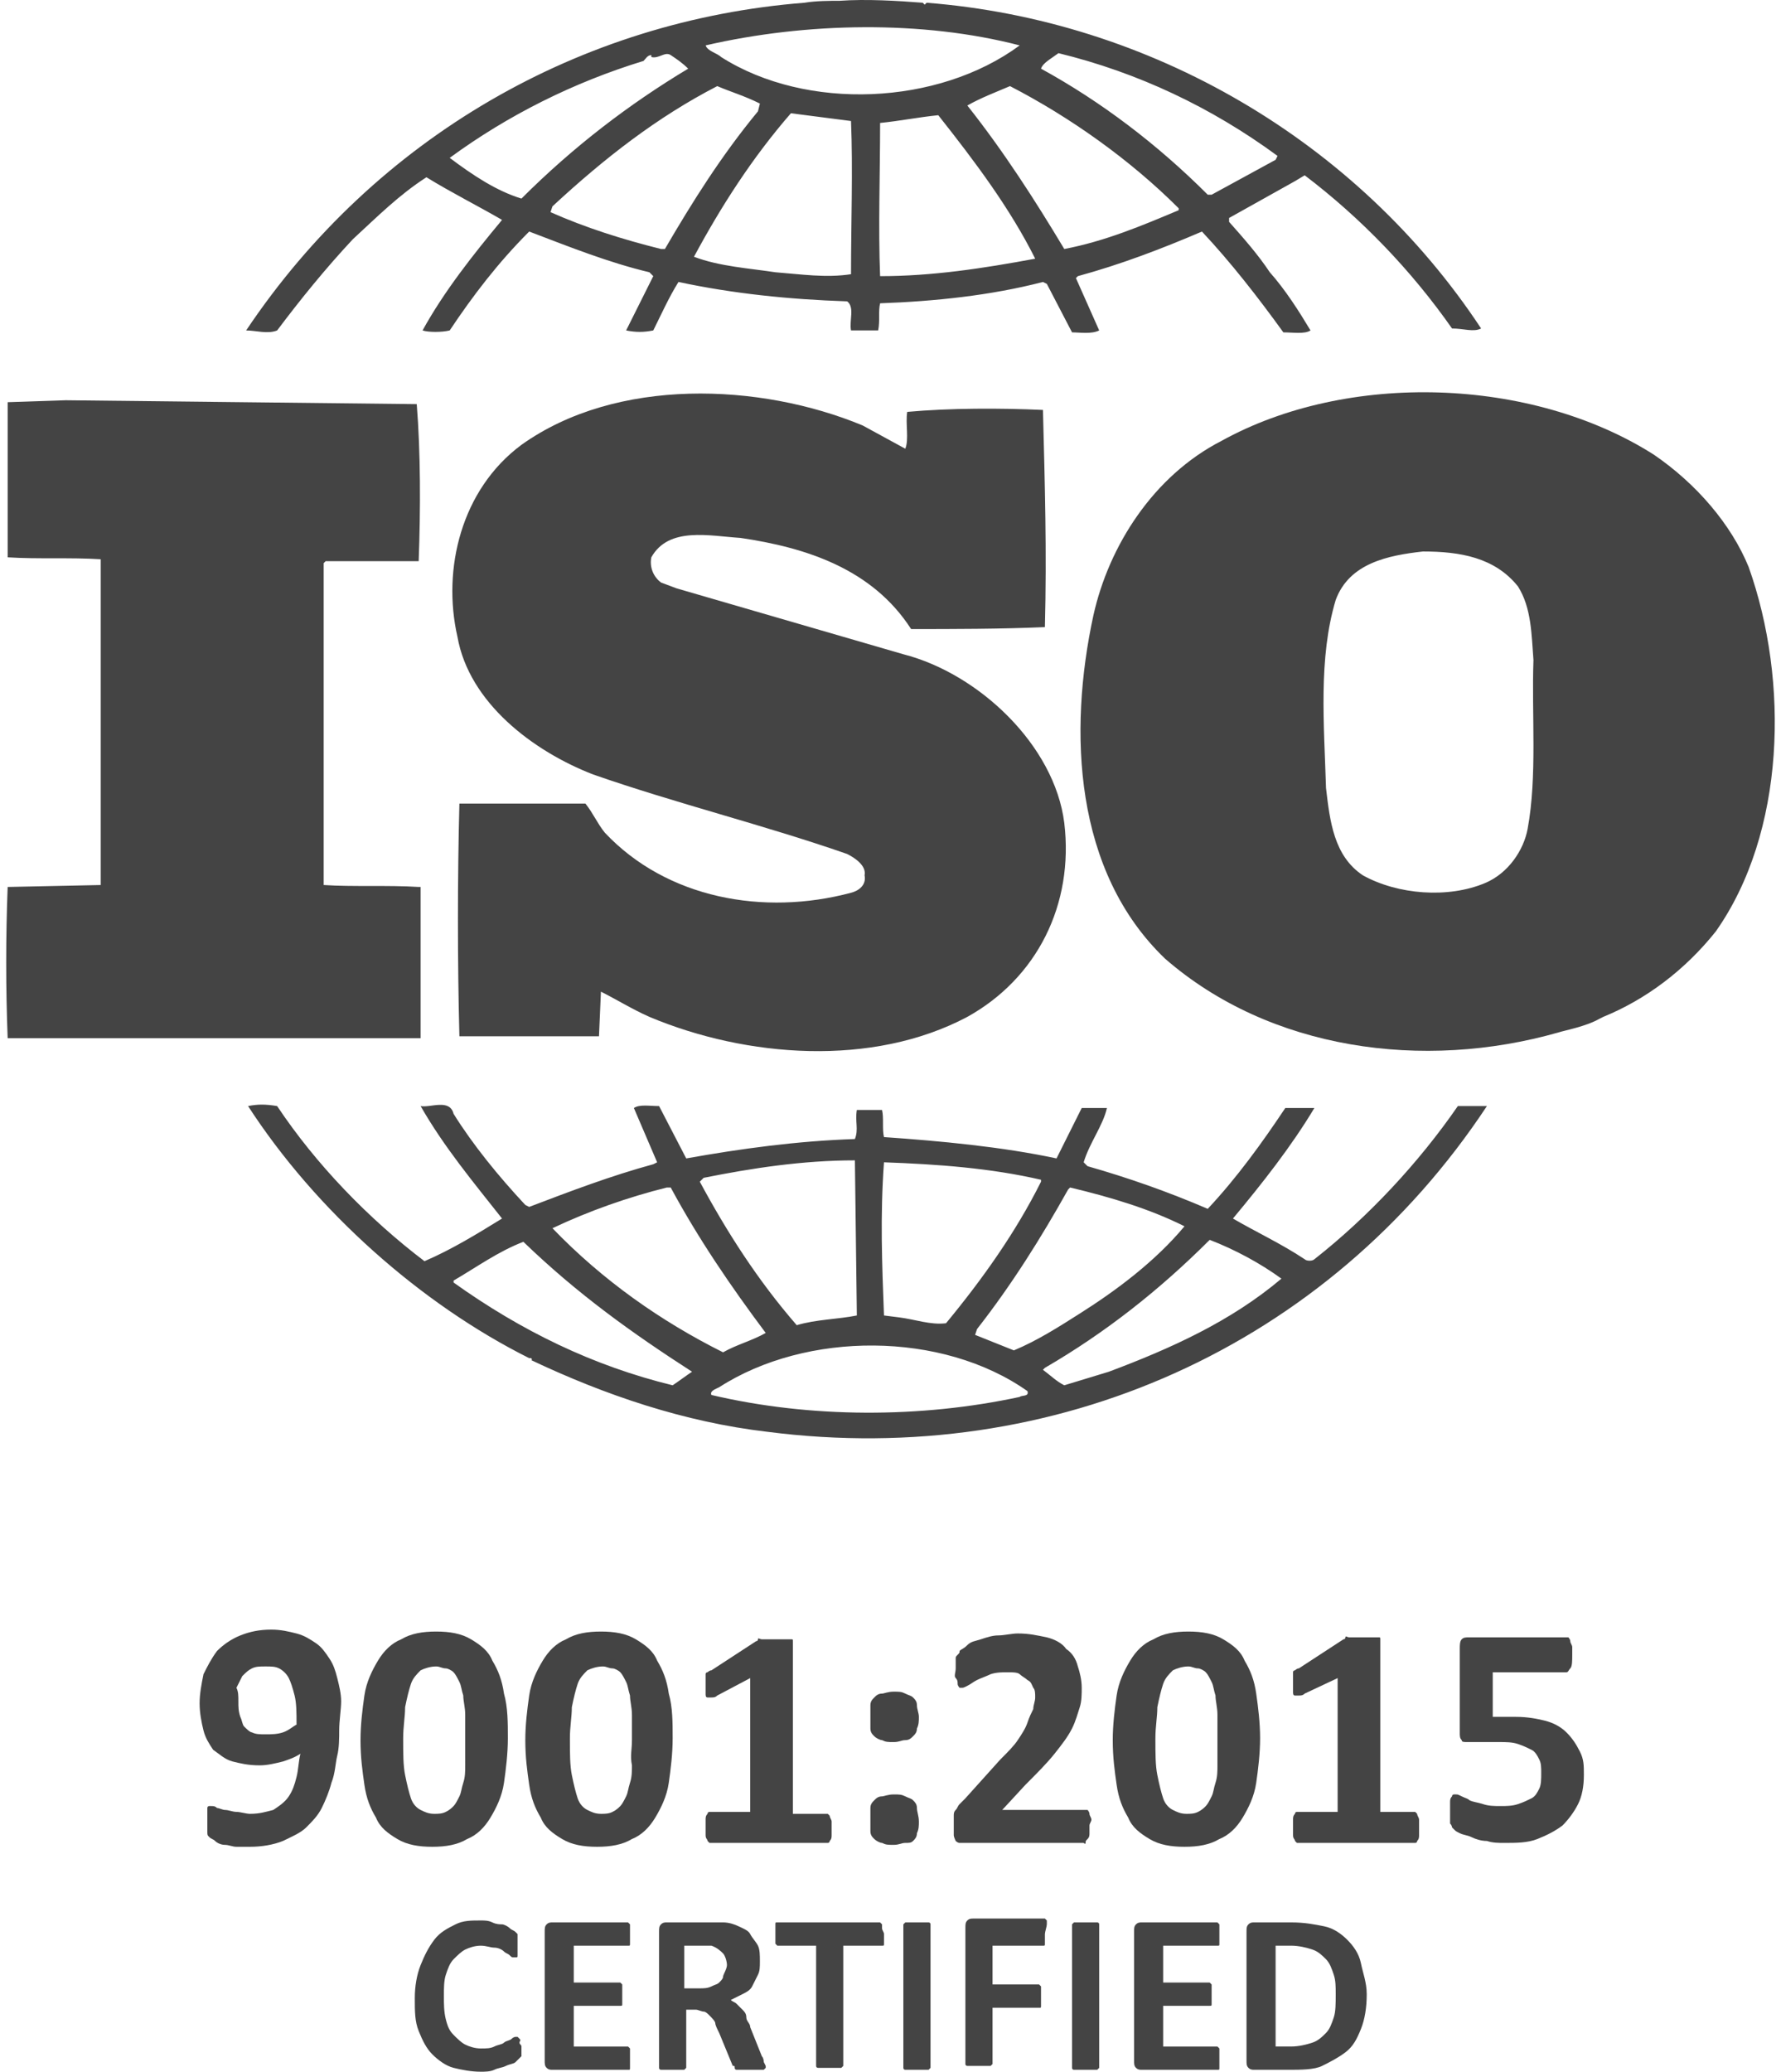
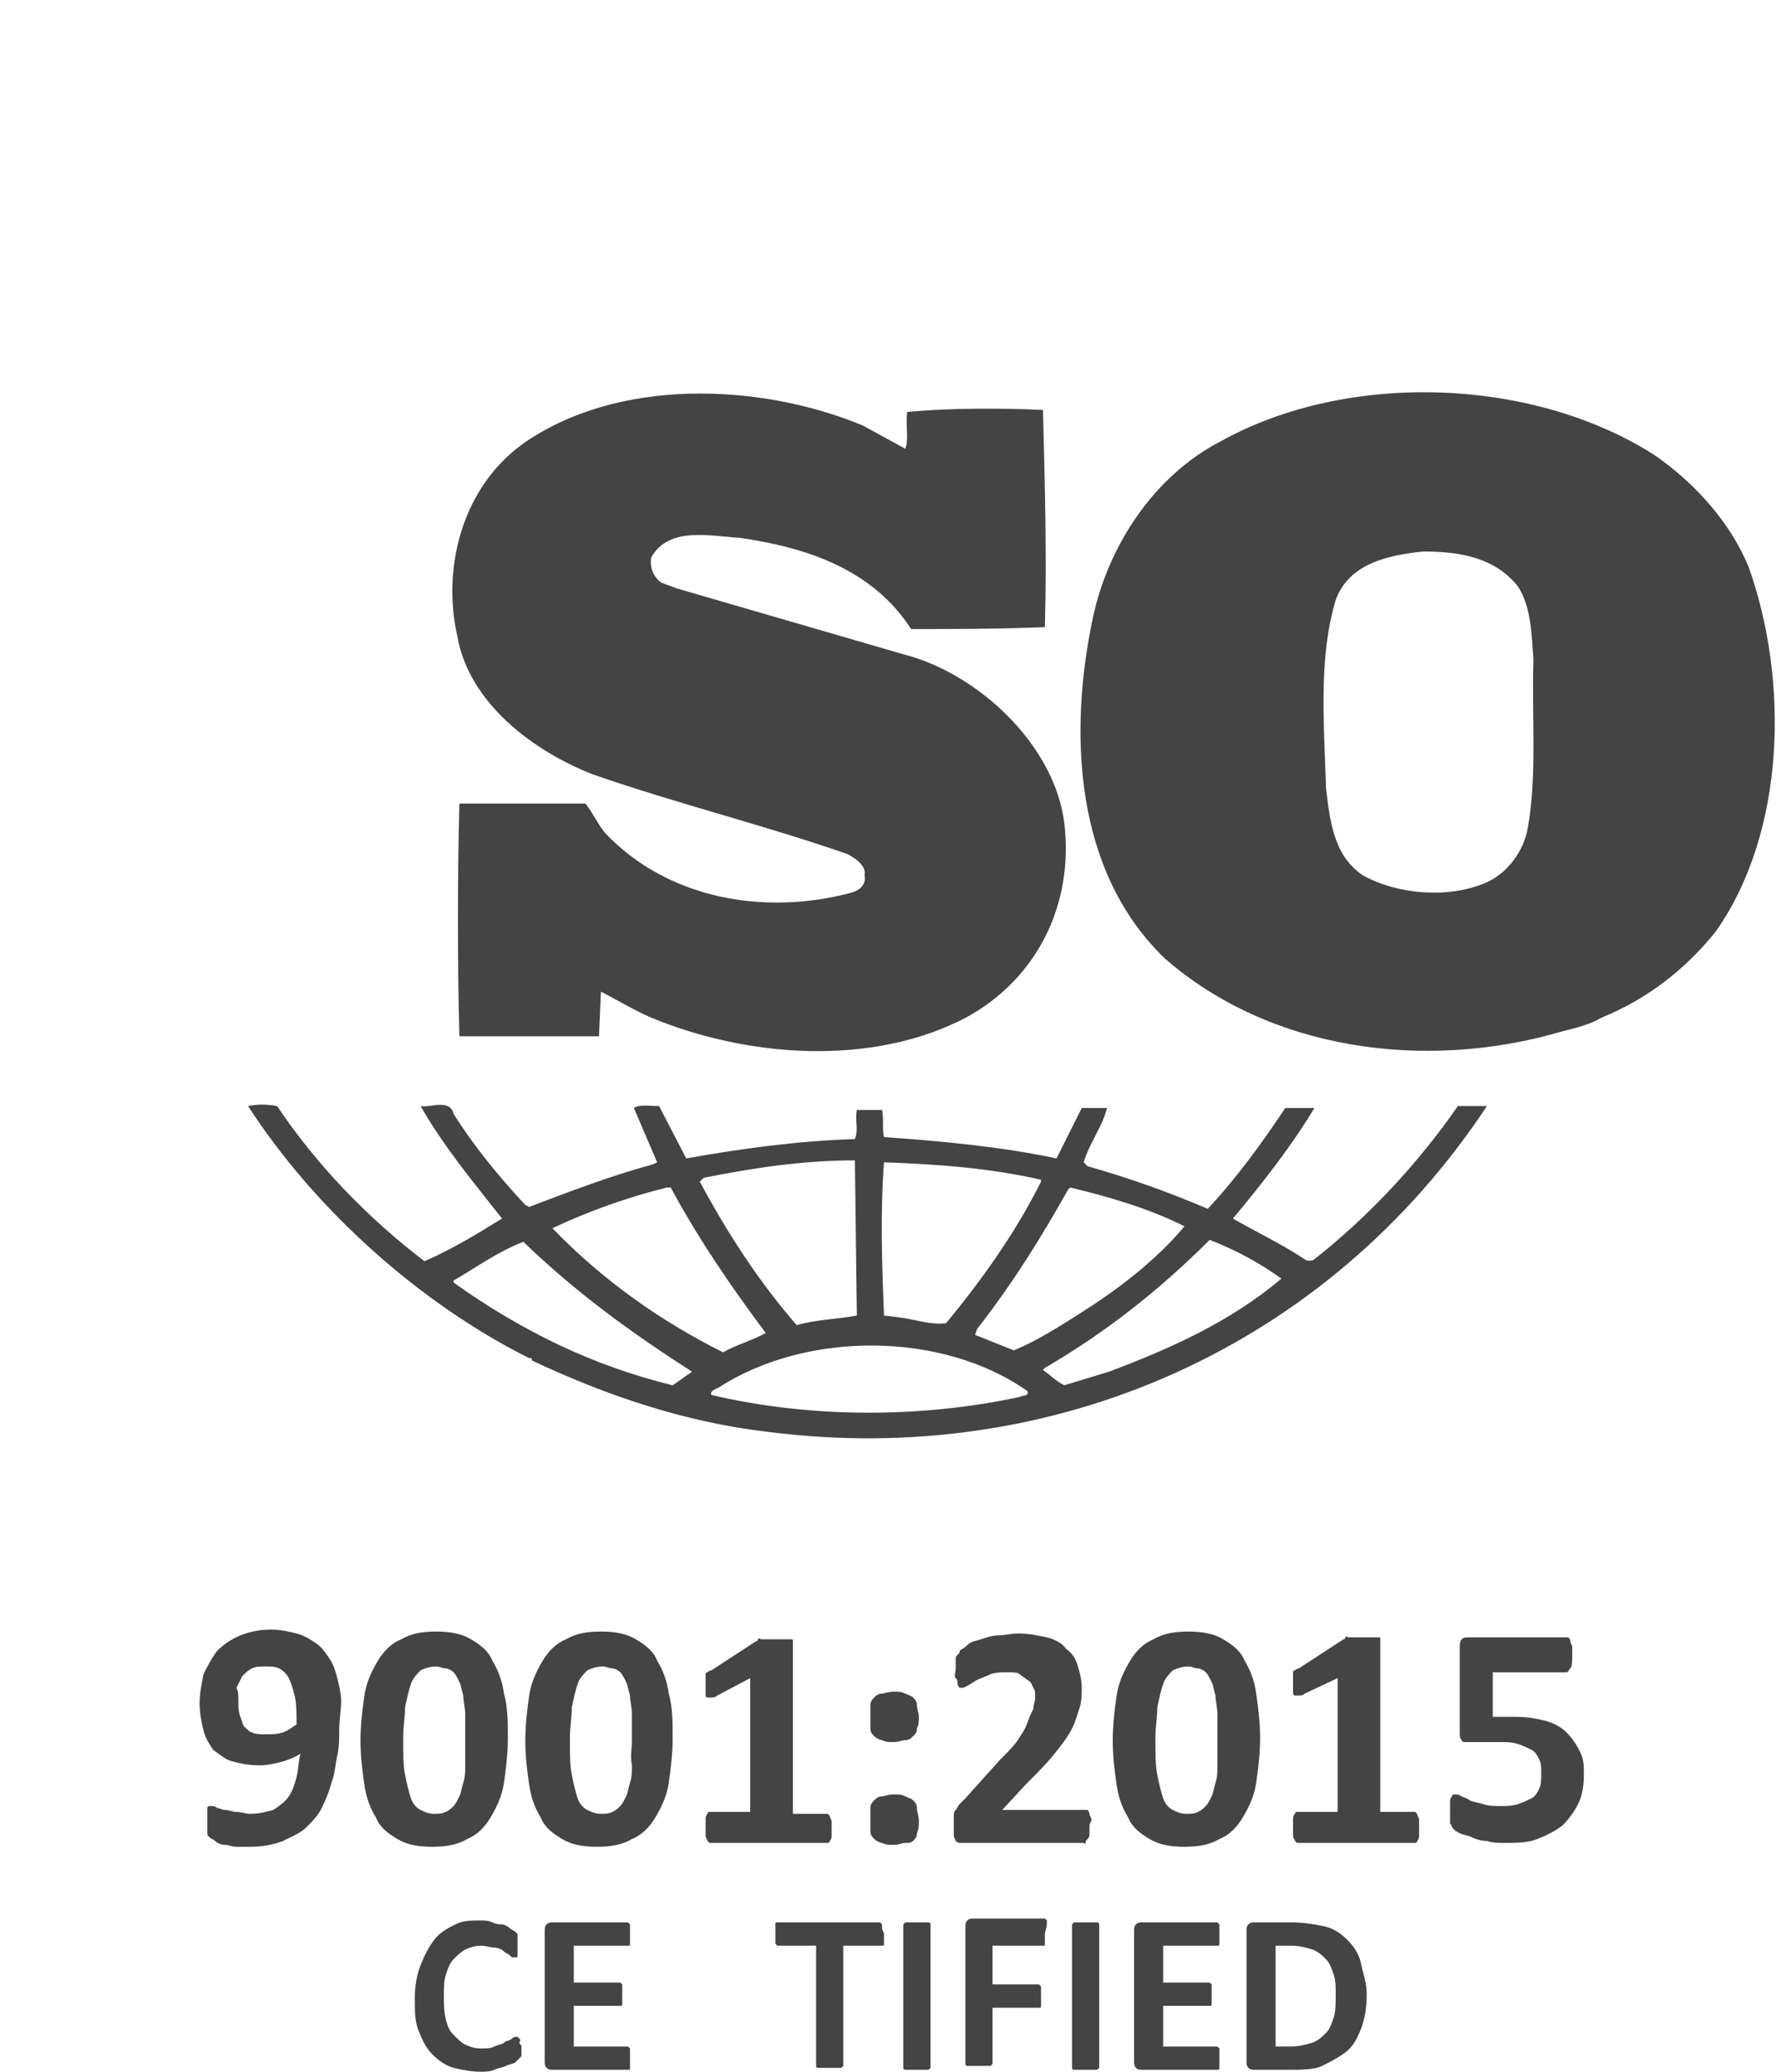
<svg xmlns="http://www.w3.org/2000/svg" version="1.1" id="Layer_1" x="0px" y="0px" width="92" height="107" viewBox="143.68 -0.232 512.486 600.232" enable-background="new 143.68 -0.232 512.486 600.232" xml:space="preserve">
  <g>
    <g>
      <g>
        <path fill="#444444" d="M648.596,164.045c-5.057-12.359-15.169-24.157-27.528-32.584c-35.394-22.472-88.764-24.157-125.281-3.932     c-19.662,10.112-32.584,30.337-37.078,50.562c-7.304,33.708-5.618,74.157,20.786,99.438     c30.337,26.404,74.72,32.584,114.045,21.348c1.686-0.562,7.865-1.685,11.798-3.932l1.124-0.562     c12.359-5.056,23.595-13.483,32.584-24.719C659.27,241.011,660.394,197.191,648.596,164.045z M584.551,239.888     c-1.124,6.18-5.618,12.921-12.359,15.73c-10.675,4.494-25.281,3.371-35.394-2.248c-8.427-5.618-9.551-15.73-10.674-25.281     c-0.563-18.539-2.248-37.641,2.809-54.494c3.933-10.674,15.168-12.921,25.281-14.045c10.674,0,20.786,1.685,27.527,10.112     c3.933,6.18,3.933,14.045,4.495,21.348C585.674,206.742,587.359,224.719,584.551,239.888z" />
-         <path fill="#444444" d="M263.202,256.742c-8.989-0.562-19.101,0-27.528-0.562v-93.258l0.562-0.562h26.966     c0.562-15.168,0.562-31.46-0.562-45.505l-101.686-1.124l-16.854,0.562c0,14.045,0,30.337,0,44.944     c8.989,0.562,17.978,0,26.966,0.562v90.449v3.933l-26.966,0.562c-0.562,14.606-0.562,29.213,0,43.82h119.663v-43.82H263.202z" />
        <path fill="#444444" d="M564.326,320.225c-11.236,16.292-25.843,32.022-41.573,44.382c-0.562,0.563-2.247,0.563-2.81,0     c-6.741-4.494-14.045-7.865-20.786-11.798c8.427-10.112,16.854-20.786,23.596-32.022h-8.427     c-6.742,10.112-14.045,20.226-22.473,29.214c-11.797-5.057-23.033-8.988-34.831-12.359l-1.124-1.124     c1.686-5.618,5.618-10.674,6.742-15.73h-7.304l-7.303,14.607c-15.73-3.371-33.708-5.057-50-6.18     c-0.562-2.248,0-5.618-0.562-7.865h-7.303c-0.562,3.37,0.562,5.617-0.562,8.427c-16.854,0.562-33.146,2.809-48.876,5.618     l-7.865-15.169c-2.809,0-5.618-0.562-7.303,0.562l6.741,15.73l-1.124,0.562c-12.359,3.371-24.157,7.865-35.955,12.36     l-1.124-0.563c-7.865-8.427-15.168-17.415-20.787-26.404c-1.124-4.494-6.741-1.686-9.55-2.247     c6.742,11.798,15.168,21.91,23.595,32.584c-7.303,4.495-14.606,8.989-22.472,12.36c-16.292-12.36-31.461-28.091-42.697-44.944     c-3.371-0.562-5.618-0.562-8.427,0c19.663,30.337,50,57.304,81.46,73.034c0,0,0,0,0.562,0c0,0,0.562,0.562,0,0.562     c21.348,10.112,44.382,17.978,68.539,20.786c83.146,10.675,162.36-24.719,208.427-94.382     C570.506,320.225,566.573,320.225,564.326,320.225z M451.404,344.382l0.562-0.562c11.798,2.809,23.034,6.18,33.146,11.236     c-8.427,10.112-19.663,18.539-30.337,25.28c-6.18,3.933-12.359,7.865-19.102,10.674l-11.235-4.494l0.562-1.686     C435.112,371.91,443.539,358.427,451.404,344.382z M398.034,336.517c15.73,0.562,30.899,1.686,45.505,5.057v0.562     c-7.303,14.606-16.854,28.09-27.527,41.012c-4.495,0.562-8.989-1.124-13.483-1.686l-4.495-0.563     C397.472,365.73,396.91,352.247,398.034,336.517z M345.787,341.012c14.045-2.81,28.651-5.057,43.82-5.057l0.562,44.943     c-5.618,1.124-11.798,1.124-17.416,2.81c-11.236-12.922-20.225-26.967-28.09-41.573L345.787,341.012z M301.966,355.618     c10.674-5.057,21.91-8.989,33.146-11.798h1.124c7.865,14.606,17.416,28.651,27.528,42.135c-3.933,2.247-8.427,3.371-12.36,5.618     C333.427,382.584,316.573,370.786,301.966,355.618L301.966,355.618z M336.798,401.124c-23.034-5.618-43.82-15.73-63.483-29.775     v-0.563c6.742-3.933,12.921-8.427,20.225-11.235c15.73,15.168,31.46,26.404,48.876,37.641     C340.73,398.314,338.483,400,336.798,401.124z M437.359,404.494c-28.651,6.18-60.674,6.18-89.326-0.562     c-0.562-1.124,1.124-1.686,2.247-2.247c25.281-16.292,64.607-16.292,89.326,1.123     C440.169,404.494,437.921,403.933,437.359,404.494z M463.202,397.191l-12.921,3.932c-2.247-1.123-3.933-2.809-6.18-4.494     l0.562-0.562c17.416-10.112,33.146-22.472,47.753-37.079c7.303,2.81,14.606,6.742,20.786,11.236     C498.596,382.584,481.18,390.449,463.202,397.191z" />
-         <path fill="#444444" d="M222.191,95.506c6.742-8.989,14.045-17.978,21.91-26.405c7.303-6.742,13.483-12.921,21.348-17.978     c7.304,4.495,15.169,8.427,21.91,12.36c-8.427,10.112-16.854,20.786-23.034,32.022c1.686,0.562,5.618,0.562,7.865,0     c6.742-10.113,14.045-19.663,23.034-28.652c11.798,4.494,23.034,8.989,34.832,11.798l1.124,1.124l-7.865,15.73     c2.809,0.562,5.056,0.562,7.865,0c2.247-4.495,4.495-9.551,7.304-14.045c15.73,3.371,32.022,5.056,48.876,5.618     c2.248,1.686,0.562,5.618,1.124,8.427h7.865c0.562-2.809,0-5.618,0.562-7.865c15.73-0.562,32.022-2.248,47.191-6.18l1.123,0.562     l7.304,14.045c2.247,0,5.618,0.562,7.865-0.562l-6.742-15.169l0.563-0.562c12.359-3.371,24.157-7.865,35.955-12.921     c8.427,8.989,16.292,19.101,23.595,29.213c2.81,0,6.18,0.562,7.865-0.562c-3.37-5.618-7.303-11.798-11.798-16.854     c-3.37-5.056-7.303-9.551-11.797-14.607v-1.124l19.101-10.674l2.809-1.686c16.293,12.36,30.899,27.528,42.697,44.382     c3.37,0,6.18,1.124,8.427,0C535.112,40.449,475,5.618,410.393,0.562l-0.561,0.562l-0.563-0.562     C401.967,0,392.978-0.562,385.112,0c-2.809,0-6.742,0-10.112,0.562c-64.607,5.057-124.157,38.764-161.798,94.944     C216.011,95.506,219.382,96.629,222.191,95.506z M334.551,71.91h-1.124c-11.236-2.809-21.91-6.18-32.022-10.674l0.562-1.685     c15.168-14.045,30.337-25.843,47.753-34.832c3.933,1.685,7.865,2.809,12.359,5.056l-0.562,2.247     C350.843,44.944,342.416,58.427,334.551,71.91z M388.483,79.213c-7.303,1.124-14.606,0-21.91-0.562     c-7.304-1.124-16.292-1.686-23.596-4.495c7.865-14.606,16.854-28.651,28.09-41.573l17.416,2.247     C389.045,48.876,388.483,64.607,388.483,79.213z M396.91,79.775c-0.562-14.045,0-29.775,0-44.382     c5.618-0.562,11.236-1.685,16.854-2.247c10.675,13.483,20.787,26.966,28.09,41.573C426.686,77.528,412.078,79.775,396.91,79.775z      M483.427,60.674c-10.674,4.494-21.348,8.989-33.146,11.236c-8.428-14.045-17.416-28.09-28.09-41.573     c3.933-2.247,8.427-3.933,12.359-5.618c17.415,8.989,34.831,21.348,48.876,35.393V60.674z M448.596,15.168     c23.033,5.618,44.382,15.73,63.483,29.775l-0.563,1.124L492.978,56.18h-1.124c-14.606-14.606-30.898-26.966-48.314-36.517     C444.102,17.978,446.349,16.854,448.596,15.168z M437.359,12.921L437.359,12.921c-23.596,17.416-61.797,19.101-86.517,3.371     c-1.124-1.124-3.933-1.685-4.495-3.371C375.562,6.18,409.27,5.618,437.359,12.921z M272.191,45.506     c16.854-12.36,35.955-21.91,56.18-28.09c0.562-0.562,1.124-1.685,2.248-1.685v0.562c2.247,0.562,3.933-1.685,5.618-0.562     c1.686,1.124,3.371,2.247,5.056,3.933c-16.854,10.112-33.146,22.472-48.314,37.64C285.674,55.056,278.933,50.562,272.191,45.506     L272.191,45.506z" />
        <path fill="#444444" d="M388.483,258.427c-25.281,6.742-53.371,1.686-71.348-17.416c-2.247-2.809-3.371-5.618-5.618-8.427H275     c-0.562,21.348-0.562,46.067,0,67.416h40.449l0.562-12.921c4.495,2.247,8.989,5.056,14.045,7.303     c28.09,11.798,64.607,14.606,92.135,0c20.225-11.236,30.898-32.584,28.09-56.18c-2.81-22.472-24.72-43.258-46.629-48.876     l-65.731-19.101l-4.495-1.686c-2.247-1.685-3.371-4.494-2.809-7.303c5.056-8.989,16.854-6.18,25.842-5.618     c19.102,2.809,38.203,8.989,49.438,26.404c11.799,0,25.843,0,38.765-0.562c0.562-21.91,0-41.012-0.562-62.921     c-12.36-0.562-26.967-0.562-39.326,0.562c-0.563,3.371,0.562,7.865-0.563,10.674l-12.359-6.742     c-29.775-12.359-71.348-14.045-98.876,5.618c-17.416,12.921-23.034,35.955-18.54,55.618c3.371,19.101,21.91,33.146,39.326,39.888     c24.157,8.427,49.438,14.607,73.595,23.034c2.248,1.124,5.618,3.371,5.056,6.18C392.978,256.18,390.73,257.865,388.483,258.427z" />
      </g>
    </g>
  </g>
  <g>
    <path fill="#444444" d="M240.168,501.124c0,2.247,0,5.056-0.562,7.303c-0.562,2.247-0.562,5.057-1.686,7.865   c-0.562,2.247-1.686,5.057-2.809,7.304s-2.809,3.933-4.494,5.618c-1.686,1.685-4.495,2.809-6.742,3.933   c-2.809,1.123-6.18,1.685-9.551,1.685c-1.124,0-2.809,0-3.933,0c-1.124,0-2.247-0.562-3.371-0.562s-2.247-0.562-2.809-1.123   c-0.562-0.563-1.124-0.563-1.685-1.124c-0.562-0.562-0.562-0.562-0.562-1.686c0-1.123,0-1.686,0-2.809c0-1.124,0-1.686,0-2.247   c0-0.563,0-1.124,0-1.686c0-0.563,0.562-0.562,0.562-0.562h0.562c0.562,0,1.124,0,1.686,0.562c0.562,0,1.686,0.562,2.247,0.562   c1.124,0,2.247,0.562,3.371,0.562c1.124,0,2.809,0.563,3.933,0.563c2.809,0,4.495-0.563,6.742-1.124   c1.686-1.123,3.371-2.247,4.495-3.933c1.124-1.686,1.685-3.371,2.247-5.618c0.562-2.247,0.562-4.494,1.124-6.741   c-1.686,1.123-3.371,1.686-5.056,2.247c-2.247,0.562-4.495,1.124-6.742,1.124c-3.371,0-5.618-0.563-7.865-1.124   c-2.247-0.562-3.933-2.247-5.618-3.371c-1.124-1.685-2.248-3.37-2.809-5.617c-0.562-2.248-1.124-5.057-1.124-7.865   c0-2.81,0.562-5.618,1.124-8.428c1.124-2.247,2.247-4.494,3.933-6.741c1.686-1.686,3.933-3.371,6.742-4.494   c2.809-1.124,5.618-1.686,8.989-1.686c2.809,0,5.056,0.562,7.303,1.124c2.247,0.562,3.933,1.685,5.618,2.809   c1.686,1.123,2.809,2.809,3.933,4.494c1.124,1.686,1.686,3.371,2.248,5.618c0.562,2.247,1.124,4.494,1.124,6.741   S240.168,498.314,240.168,501.124z M227.809,499.438c0-3.371,0-6.18-0.562-8.428c-0.562-2.247-1.124-3.932-1.685-5.056   c-0.562-1.124-1.686-2.247-2.809-2.809c-1.124-0.563-2.247-0.563-3.933-0.563s-2.809,0-3.933,0.563   c-1.124,0.562-1.686,1.123-2.809,2.247c-0.562,1.123-1.124,2.247-1.686,3.37c0.562,1.124,0.562,2.247,0.562,3.933   s0,2.81,0.562,4.495c0.562,1.123,0.562,2.247,1.124,2.809c0.562,0.562,1.685,1.686,2.247,1.686   c1.124,0.562,2.247,0.562,3.933,0.562s3.371,0,5.056-0.562S226.686,500,227.809,499.438z" />
    <path fill="#444444" d="M289.045,503.371c0,4.494-0.562,8.988-1.124,12.921s-2.247,7.304-3.933,10.112   c-1.686,2.81-3.933,5.057-6.742,6.18c-2.809,1.686-6.18,2.247-10.112,2.247s-7.303-0.562-10.112-2.247s-5.056-3.37-6.18-6.18   c-1.686-2.809-2.809-5.618-3.371-9.551c-0.562-3.933-1.124-7.865-1.124-12.921c0-4.494,0.562-8.989,1.124-12.922   c0.562-3.933,2.248-7.303,3.933-10.112c1.686-2.809,3.933-5.056,6.742-6.18c2.809-1.686,6.18-2.247,10.112-2.247   s7.304,0.562,10.112,2.247c2.809,1.686,5.056,3.371,6.18,6.18c1.685,2.81,2.809,5.618,3.371,9.551   C289.045,494.382,289.045,498.876,289.045,503.371z M276.686,503.933c0-2.809,0-5.057,0-7.304s-0.562-3.933-0.562-5.618   c-0.562-1.685-0.562-2.809-1.124-3.933c-0.562-1.123-1.124-2.247-1.686-2.809c-0.562-0.562-1.685-1.123-2.247-1.123   c-1.124,0-1.686-0.563-2.809-0.563c-1.685,0-3.371,0.563-4.494,1.124c-1.124,1.123-2.247,2.247-2.809,3.933   s-1.124,3.933-1.686,6.741c0,2.81-0.562,5.618-0.562,8.989c0,4.494,0,7.865,0.562,10.674c0.562,2.809,1.124,5.056,1.686,6.741   s1.686,2.81,2.809,3.371s2.247,1.124,3.933,1.124c1.124,0,2.247,0,3.371-0.563c1.124-0.562,1.686-1.123,2.247-1.686   c0.562-0.562,1.124-1.685,1.686-2.809s0.562-2.247,1.124-3.933c0.562-1.686,0.562-3.371,0.562-5.057   C276.686,508.427,276.686,506.741,276.686,503.933z" />
    <path fill="#444444" d="M336.798,503.371c0,4.494-0.562,8.988-1.124,12.921c-0.562,3.933-2.248,7.304-3.933,10.112   c-1.686,2.81-3.933,5.057-6.742,6.18c-2.809,1.686-6.18,2.247-10.112,2.247s-7.303-0.562-10.112-2.247s-5.056-3.37-6.18-6.18   c-1.686-2.809-2.809-5.618-3.371-9.551c-0.562-3.933-1.124-7.865-1.124-12.921c0-4.494,0.562-8.989,1.124-12.922   c0.562-3.933,2.247-7.303,3.933-10.112c1.686-2.809,3.933-5.056,6.742-6.18c2.809-1.686,6.18-2.247,10.112-2.247   s7.303,0.562,10.112,2.247s5.056,3.371,6.18,6.18c1.686,2.81,2.809,5.618,3.371,9.551   C336.798,494.382,336.798,498.876,336.798,503.371z M325,503.933c0-2.809,0-5.057,0-7.304s-0.562-3.933-0.562-5.618   c-0.562-1.685-0.562-2.809-1.124-3.933c-0.562-1.123-1.124-2.247-1.685-2.809c-0.562-0.562-1.686-1.123-2.248-1.123   c-1.124,0-1.685-0.563-2.809-0.563c-1.686,0-3.371,0.563-4.495,1.124c-1.124,1.123-2.247,2.247-2.809,3.933   c-0.562,1.686-1.124,3.933-1.685,6.741c0,2.81-0.562,5.618-0.562,8.989c0,4.494,0,7.865,0.562,10.674   c0.562,2.809,1.124,5.056,1.685,6.741c0.562,1.686,1.686,2.81,2.809,3.371s2.247,1.124,3.933,1.124c1.124,0,2.247,0,3.371-0.563   c1.124-0.562,1.686-1.123,2.248-1.686c0.562-0.562,1.124-1.685,1.685-2.809c0.562-1.124,0.562-2.247,1.124-3.933   c0.562-1.686,0.562-3.371,0.562-5.057C324.438,508.427,325,506.741,325,503.933z" />
    <path fill="#444444" d="M382.865,529.214c0,1.123,0,1.685,0,2.247c0,0.562,0,1.123-0.562,1.686c0,0.562-0.562,0.562-0.562,0.562   h-0.562h-33.146h-0.562l-0.562-0.562c0-0.563-0.562-0.563-0.562-1.686c0-0.563,0-1.124,0-2.247c0-1.124,0-1.686,0-2.248   c0-0.562,0-1.123,0.562-1.685c0-0.563,0.562-0.563,0.562-0.563h0.562h11.236v-38.764l-9.55,5.056   c-0.562,0.563-1.124,0.563-1.686,0.563s-0.562,0-1.124,0c-0.562,0-0.562-0.563-0.562-1.124s0-1.686,0-2.809   c0-0.563,0-1.124,0-1.686s0-1.124,0-1.124c0-0.562,0.562-0.562,0.562-0.562s0.562-0.562,1.124-0.562l12.921-8.427   c0,0,0.562,0,0.562-0.563c0-0.562,0.562,0,1.124,0c0.562,0,1.124,0,1.685,0c0.562,0,1.124,0,2.248,0c1.124,0,2.247,0,2.809,0   c0.562,0,1.124,0,1.686,0c0.562,0,0.562,0,0.562,0.563v0.562v49.438h9.55h0.562l0.562,0.562c0,0.562,0.562,1.123,0.562,1.686   C382.865,527.528,382.865,528.09,382.865,529.214z" />
    <path fill="#444444" d="M408.146,497.191c0,1.123,0,2.247-0.563,3.37c0,1.124-0.562,1.686-1.123,2.247   c-0.563,0.563-1.124,1.124-2.248,1.124c-1.123,0-1.685,0.562-3.37,0.562s-2.247,0-3.371-0.562c-0.562,0-1.685-0.562-2.247-1.124   c-0.562-0.562-1.124-1.123-1.124-2.247c0-1.123,0-1.686,0-3.37c0-1.124,0-2.248,0-3.371c0-1.124,0.562-1.686,1.124-2.247   c0.562-0.563,1.124-1.124,2.247-1.124c0.562,0,1.686-0.562,3.371-0.562s2.247,0,3.37,0.562c1.124,0.562,1.686,0.562,2.248,1.124   c0.562,0.562,1.123,1.123,1.123,2.247C407.584,494.943,408.146,496.067,408.146,497.191z M408.146,527.528   c0,1.123,0,2.247-0.563,3.37c0,1.124-0.562,1.686-1.123,2.248c-0.563,0.562-1.124,0.562-2.248,0.562   c-1.123,0-1.685,0.562-3.37,0.562s-2.247,0-3.371-0.562c-0.562,0-1.685-0.562-2.247-1.124c-0.562-0.562-1.124-1.123-1.124-2.247   c0-1.123,0-1.686,0-3.371c0-1.123,0-2.247,0-3.37c0-1.124,0.562-1.686,1.124-2.247c0.562-0.563,1.124-1.124,2.247-1.124   c0.562,0,1.686-0.562,3.371-0.562s2.247,0,3.37,0.562c1.124,0.562,1.686,0.562,2.248,1.124c0.562,0.562,1.123,1.123,1.123,2.247   C407.584,524.719,408.146,525.843,408.146,527.528z" />
    <path fill="#444444" d="M457.584,528.651c0,1.124,0,1.686,0,2.247c0,0.563,0,1.124-0.562,1.686   c-0.562,0.563-0.562,0.563-0.562,1.124s-0.563,0-0.563,0h-34.27c-0.562,0-1.123,0-1.686,0c-0.562,0-1.123-0.562-1.123-0.562   s-0.563-1.124-0.563-1.686c0-0.563,0-1.686,0-2.81c0-1.123,0-1.686,0-2.809c0-0.562,0-1.124,0.563-1.686   c0.562-0.562,0.562-1.124,1.123-1.686c0.563-0.562,1.124-1.123,1.686-1.686l10.112-11.235c2.248-2.247,3.933-3.933,5.057-5.618   c1.123-1.686,2.247-3.371,2.809-5.057c0.563-1.686,1.124-2.809,1.686-3.933c0-1.123,0.562-2.247,0.562-3.37   c0-1.124,0-2.247-0.562-2.81c-0.562-1.123-0.562-1.686-1.686-2.247c-0.562-0.562-1.686-1.123-2.247-1.686   c-0.562-0.562-2.247-0.562-3.37-0.562c-1.686,0-3.371,0-5.057,0.562c-1.124,0.563-2.809,1.124-3.933,1.686   s-1.686,1.124-2.809,1.686c-1.124,0.562-1.124,0.562-1.686,0.562h-0.563c0,0-0.562-0.562-0.562-1.123c0-0.563,0-1.124-0.562-1.686   c-0.563-0.562,0-1.686,0-2.81c0-0.562,0-1.123,0-1.685c0-0.563,0-1.124,0-1.124c0-0.562,0-0.562,0.562-1.123   c0.562-0.563,0.562-0.563,0.562-1.124c0.563-0.562,1.124-0.562,2.248-1.686c1.123-1.123,2.247-1.123,3.933-1.686   c1.685-0.562,3.37-1.123,5.056-1.123s3.933-0.563,5.618-0.563c3.371,0,5.618,0.563,8.427,1.124   c2.247,0.562,4.494,1.686,5.618,3.371c1.686,1.123,2.809,2.809,3.371,5.056c0.562,1.686,1.123,3.933,1.123,6.18   c0,1.686,0,3.933-0.562,5.618s-1.124,3.933-2.247,6.18c-1.124,2.247-2.81,4.494-5.057,7.304c-2.247,2.809-5.056,5.618-8.427,8.988   l-6.741,7.304h23.596c0.562,0,0.562,0,1.123,0c0,0,0.562,0.562,0.562,1.124c0,0.562,0.563,1.123,0.563,1.685   C458.146,527.528,457.584,528.09,457.584,528.651z" />
    <path fill="#444444" d="M507.022,503.371c0,4.494-0.562,8.988-1.124,12.921c-0.562,3.933-2.247,7.304-3.933,10.112   c-1.685,2.81-3.932,5.057-6.741,6.18c-2.809,1.686-6.18,2.247-10.112,2.247s-7.304-0.562-10.112-2.247s-5.057-3.37-6.18-6.18   c-1.686-2.809-2.81-5.618-3.371-9.551s-1.123-7.865-1.123-12.921c0-4.494,0.562-8.989,1.123-12.922   c0.563-3.933,2.247-7.303,3.933-10.112c1.686-2.809,3.933-5.056,6.742-6.18c2.809-1.686,6.18-2.247,10.112-2.247   s7.303,0.562,10.112,2.247c2.809,1.686,5.056,3.371,6.18,6.18c1.686,2.81,2.809,5.618,3.37,9.551   C506.461,494.382,507.022,498.876,507.022,503.371z M494.663,503.933c0-2.809,0-5.057,0-7.304s-0.562-3.933-0.562-5.618   c-0.563-1.685-0.563-2.809-1.124-3.933c-0.562-1.123-1.124-2.247-1.686-2.809s-1.686-1.123-2.247-1.123   c-1.124,0-1.686-0.563-2.809-0.563c-1.686,0-3.371,0.563-4.495,1.124c-1.123,1.123-2.247,2.247-2.809,3.933   s-1.124,3.933-1.686,6.741c0,2.81-0.562,5.618-0.562,8.989c0,4.494,0,7.865,0.562,10.674s1.124,5.056,1.686,6.741   s1.686,2.81,2.809,3.371c1.124,0.562,2.248,1.124,3.933,1.124c1.124,0,2.247,0,3.371-0.563c1.124-0.562,1.686-1.123,2.247-1.686   c0.562-0.562,1.124-1.685,1.686-2.809s0.562-2.247,1.124-3.933c0.562-1.686,0.562-3.371,0.562-5.057   C494.663,508.427,494.663,506.741,494.663,503.933z" />
    <path fill="#444444" d="M553.09,529.214c0,1.123,0,1.685,0,2.247c0,0.562,0,1.123-0.562,1.686c0,0.562-0.563,0.562-0.563,0.562   h-0.562h-33.146h-0.563l-0.562-0.562c0-0.563-0.562-0.563-0.562-1.686c0-0.563,0-1.124,0-2.247c0-1.124,0-1.686,0-2.248   c0-0.562,0-1.123,0.562-1.685c0-0.563,0.562-0.563,0.562-0.563h0.563h11.235v-38.764l-9.551,4.494   c-0.562,0.562-1.123,0.562-1.685,0.562c-0.563,0-0.563,0-1.124,0s-0.562-0.562-0.562-1.123s0-1.686,0-2.809   c0-0.563,0-1.124,0-1.686c0-0.563,0-1.124,0-1.124c0-0.562,0.562-0.562,0.562-0.562s0.562-0.562,1.124-0.562l12.921-8.428   c0,0,0.562,0,0.562-0.562s0.563,0,1.124,0s1.123,0,1.686,0c0.562,0,1.123,0,2.247,0c1.123,0,2.247,0,2.809,0   c0.563,0,1.124,0,1.686,0s0.562,0,0.562,0.562v0.563v49.438h9.551h0.562l0.563,0.563c0,0.562,0.562,1.123,0.562,1.686   C553.09,527.528,553.09,528.09,553.09,529.214z" />
    <path fill="#444444" d="M600.843,514.045c0,3.371-0.562,6.18-1.686,8.427s-2.809,4.494-4.494,6.18   c-2.247,1.686-4.494,2.81-7.304,3.933c-2.809,1.124-6.18,1.124-9.551,1.124c-1.685,0-3.37,0-5.056-0.562   c-1.686,0-3.371-0.563-4.494-1.124c-1.124-0.562-2.248-0.562-3.371-1.124c-1.124-0.562-1.124-0.562-1.686-1.123l-0.562-0.562   c0,0,0-0.563-0.562-1.124c0-0.562,0-1.123,0-1.686c0-0.562,0-1.123,0-2.247c0-1.123,0-1.686,0-2.247s0-1.124,0.562-1.686   c0-0.562,0.562-0.562,0.562-0.562h0.562c0.563,0,0.563,0,1.686,0.562c1.124,0.562,1.686,0.562,2.247,1.124   c1.124,0.562,2.247,0.562,3.933,1.123s3.371,0.562,5.057,0.562s3.37,0,5.056-0.562s2.81-1.123,3.933-1.686   c1.124-0.562,1.686-1.686,2.247-2.809c0.563-1.124,0.563-2.81,0.563-4.494c0-1.686,0-2.81-0.563-3.933   c-0.562-1.124-1.123-2.247-2.247-2.81c-1.123-0.562-2.247-1.123-3.933-1.686c-1.686-0.562-3.37-0.562-5.617-0.562   c-1.686,0-3.371,0-5.057,0s-2.809,0-3.933,0s-1.686,0-1.686-0.562c-0.562-0.562-0.562-1.124-0.562-2.247v-24.157   c0-1.124,0-2.247,0.562-2.81c0.562-0.562,1.124-0.562,2.247-0.562h28.09h0.563c0,0,0.562,0.562,0.562,1.124   c0,0.562,0.562,1.123,0.562,1.685c0,0.563,0,1.686,0,2.248c0,1.685,0,3.37-0.562,3.933c-0.562,0.562-0.562,1.123-1.124,1.123   h-21.348v12.922c1.123,0,2.247,0,3.37,0c1.124,0,2.247,0,3.371,0c3.371,0,6.18,0.562,8.427,1.123s4.494,1.686,6.18,3.371   s2.81,3.37,3.933,5.618C600.843,509.551,600.843,511.236,600.843,514.045z" />
  </g>
  <g>
    <path fill="#444444" d="M292.978,592.696c0,0.563,0,1.124,0,1.124s0,0.562,0,1.123c0,0.563,0,0.563,0,0.563l-0.562,0.562   c0,0-0.562,0.562-1.124,1.123c-0.562,0.563-1.685,0.563-2.809,1.124c-1.124,0.562-2.248,0.562-3.371,1.124   C283.989,600,282.303,600,281.18,600c-2.809,0-5.618-0.562-7.865-1.124c-2.247-0.562-4.494-2.247-6.18-3.933   c-1.686-1.685-2.809-3.933-3.933-6.741s-1.124-5.618-1.124-9.551c0-3.37,0.562-6.741,1.686-9.551   c1.124-2.809,2.247-5.056,3.933-7.303c1.685-2.247,3.933-3.371,6.18-4.494c2.247-1.124,4.494-1.124,7.303-1.124   c1.124,0,2.247,0,3.371,0.562c1.124,0.563,2.247,0.563,2.809,0.563c0.562,0,1.686,0.562,2.248,1.123   c0.562,0.562,1.124,0.562,1.685,1.124c0.562,0.562,0.562,0.562,0.562,0.562v0.562c0,0,0,0.563,0,1.124s0,1.123,0,1.686   c0,0.562,0,1.123,0,1.685c0,0.563,0,0.563,0,1.124s0,0.562-0.562,0.562c-0.562,0-0.562,0-0.562,0c-0.562,0-0.562,0-1.124-0.562   c-0.562-0.562-1.124-0.562-1.686-1.124c-0.562-0.562-1.686-1.123-2.809-1.123s-2.247-0.562-3.933-0.562s-3.371,0.562-4.494,1.123   s-2.248,1.686-3.371,2.81c-1.124,1.123-1.685,2.809-2.247,4.494c-0.562,1.686-0.562,3.933-0.562,6.18s0,4.494,0.562,6.741   c0.562,2.247,1.124,3.371,2.247,4.495c1.124,1.123,2.248,2.247,3.371,2.809s2.809,1.124,4.494,1.124s2.809,0,3.933-0.563   c1.124-0.562,2.247-0.562,2.809-1.123c0.562-0.563,1.686-0.563,2.247-1.124c0.562-0.562,1.124-0.562,1.124-0.562h0.562   c0,0,0,0,0.562,0.562c0.562,0.562,0,0.562,0,1.124C292.416,592.135,292.978,592.135,292.978,592.696z" />
    <path fill="#444444" d="M324.438,596.067c0,0.562,0,1.124,0,1.686s0,0.562,0,1.123c0,0.563,0,0.563-0.562,0.563   c-0.562,0-0.562,0-0.562,0h-21.348c-0.562,0-1.124,0-1.686-0.563c-0.562-0.562-0.562-1.123-0.562-2.247v-37.078   c0-1.124,0-1.686,0.562-2.247c0.562-0.563,1.124-0.563,1.686-0.563h21.348h0.562l0.562,0.563c0,0,0,0.562,0,1.123s0,1.124,0,1.686   s0,1.124,0,1.686s0,0.562,0,1.123c0,0.563,0,0.563-0.562,0.563c-0.562,0-0.562,0-0.562,0h-15.168v10.674h12.921h0.562l0.562,0.562   c0,0,0,0.563,0,1.124s0,1.123,0,1.686c0,0.562,0,1.123,0,1.686c0,0.562,0,0.562,0,1.123s0,0.562-0.562,0.562   c-0.562,0-0.562,0-0.562,0h-12.921v11.798h15.168h0.562l0.562,0.563c0,0,0,0.562,0,1.123S324.438,595.506,324.438,596.067z" />
-     <path fill="#444444" d="M363.764,598.314v0.562l-0.562,0.563c0,0-0.562,0-1.685,0c-1.124,0-1.686,0-2.809,0s-1.686,0-2.247,0   c-0.562,0-1.124,0-1.124,0s-0.562,0-0.562-0.563c0-0.562,0-0.562-0.562-0.562l-3.933-9.551c-0.562-1.123-1.124-2.247-1.124-2.809   s-1.124-1.686-1.686-2.247c-0.562-0.562-1.124-1.124-1.685-1.124c-0.562,0-1.686-0.562-2.247-0.562h-2.809v16.292v0.562   l-0.562,0.563c0,0-0.562,0-1.124,0c-0.562,0-1.124,0-2.247,0c-0.562,0-1.686,0-2.247,0c-0.562,0-1.124,0-1.124,0   s-0.562,0-0.562-0.563c0-0.562,0-0.562,0-0.562v-38.764c0-1.124,0-1.686,0.562-2.247c0.562-0.563,1.124-0.563,1.686-0.563h11.236   c1.124,0,2.248,0,2.809,0c0.562,0,1.124,0,2.247,0c1.686,0,3.371,0.563,4.495,1.124s2.809,1.123,3.371,2.247   c0.562,1.124,1.686,2.247,2.247,3.371c0.562,1.123,0.562,2.809,0.562,4.494s0,2.809-0.562,3.933   c-0.562,1.123-1.124,2.247-1.685,3.371c-0.562,1.123-1.686,1.685-2.809,2.247c-1.124,0.562-2.247,1.123-3.371,1.686   c0.562,0.562,1.124,0.562,1.685,1.123c0.562,0.562,1.124,1.124,1.686,1.686c0.562,0.562,1.124,1.124,1.124,2.247   c0,1.124,1.124,1.686,1.124,2.81l3.371,8.427c0.562,0.562,0.562,1.686,0.562,1.686L363.764,598.314z M352.528,569.102   c0-1.124-0.562-2.81-1.124-3.371c-0.562-0.562-1.685-1.686-3.371-2.247c-0.562,0-1.124,0-1.686,0c-0.562,0-1.124,0-2.247,0h-3.933   v12.359h4.495c1.124,0,2.247,0,3.371-0.562c1.124-0.563,1.686-0.563,2.247-1.124c0.562-0.562,1.124-1.123,1.124-1.686   C351.404,571.91,352.528,570.225,352.528,569.102z" />
    <path fill="#444444" d="M398.034,560.112c0,0.562,0,1.124,0,1.686s0,0.562,0,1.123c0,0.563,0,0.563-0.562,0.563   c-0.562,0-0.562,0-0.562,0h-10.674v34.27v0.562l-0.562,0.562c0,0-0.562,0-1.124,0c-0.562,0-1.124,0-2.248,0s-1.685,0-2.247,0   s-1.124,0-1.124,0s-0.562,0-0.562-0.562s0-0.562,0-0.562v-34.27h-10.674h-0.562l-0.562-0.563c0,0,0-0.562,0-1.123s0-1.124,0-1.686   s0-1.124,0-1.686s0-0.562,0-1.123c0-0.563,0-0.563,0.562-0.563c0.562,0,0.562,0,0.562,0h28.651h0.562l0.562,0.563   c0,0,0,0.562,0,1.123S398.034,559.551,398.034,560.112z" />
    <path fill="#444444" d="M411.517,598.314v0.562l-0.562,0.563c0,0-0.563,0-1.123,0c-0.563,0-1.124,0-2.248,0   c-0.562,0-1.686,0-2.247,0s-1.124,0-1.124,0s-0.561,0-0.561-0.563c0-0.562,0-0.562,0-0.562v-40.449v-0.562l0.561-0.563   c0,0,0.563,0,1.124,0s1.124,0,2.247,0c1.124,0,1.686,0,2.248,0c0.561,0,1.123,0,1.123,0s0.562,0,0.562,0.563   c0,0.562,0,0.562,0,0.562V598.314z" />
    <path fill="#444444" d="M444.663,560.112c0,0.562,0,1.124,0,1.686s0,0.562,0,1.123c0,0.563,0,0.563-0.562,0.563   c-0.563,0-0.563,0-0.563,0h-14.045v11.235h12.922h0.562l0.562,0.563c0,0,0,0.562,0,1.123s0,1.124,0,1.686s0,1.124,0,1.686   s0,0.562,0,1.123c0,0.563,0,0.563-0.562,0.563s-0.562,0-0.562,0h-12.922v15.73v0.562l-0.562,0.562c0,0-0.562,0-1.124,0   c-0.562,0-1.123,0-2.247,0c-0.562,0-1.686,0-2.247,0s-1.123,0-1.123,0s-0.563,0-0.563-0.562s0-0.562,0-0.562v-38.765   c0-1.123,0-1.686,0.563-2.247c0.562-0.562,1.123-0.562,1.685-0.562h20.226h0.562l0.562,0.562c0,0,0,0.562,0,1.124   C445.225,557.865,444.663,559.551,444.663,560.112z" />
    <path fill="#444444" d="M460.394,598.314v0.562l-0.563,0.563c0,0-0.562,0-1.123,0s-1.124,0-2.247,0c-0.563,0-1.686,0-2.247,0   c-0.563,0-1.124,0-1.124,0s-0.562,0-0.562-0.563c0-0.562,0-0.562,0-0.562v-40.449v-0.562l0.562-0.563c0,0,0.562,0,1.124,0   c0.562,0,1.123,0,2.247,0c1.123,0,1.686,0,2.247,0s1.123,0,1.123,0s0.563,0,0.563,0.563c0,0.562,0,0.562,0,0.562V598.314z" />
    <path fill="#444444" d="M495.225,596.067c0,0.562,0,1.124,0,1.686s0,0.562,0,1.123c0,0.563,0,0.563-0.562,0.563s-0.562,0-0.562,0   h-21.349c-0.562,0-1.124,0-1.686-0.563c-0.562-0.562-0.562-1.123-0.562-2.247v-37.078c0-1.124,0-1.686,0.562-2.247   c0.562-0.563,1.124-0.563,1.686-0.563h21.349h0.562l0.562,0.563c0,0,0,0.562,0,1.123s0,1.124,0,1.686s0,1.124,0,1.686   s0,0.562,0,1.123c0,0.563,0,0.563-0.562,0.563s-0.562,0-0.562,0h-15.169v10.674h12.921h0.563l0.562,0.562c0,0,0,0.563,0,1.124   s0,1.123,0,1.686c0,0.562,0,1.123,0,1.686c0,0.562,0,0.562,0,1.123s0,0.562-0.562,0.562c-0.563,0-0.563,0-0.563,0h-12.921v11.798   h15.169h0.562l0.562,0.563c0,0,0,0.562,0,1.123S495.225,595.506,495.225,596.067z" />
    <path fill="#444444" d="M537.921,577.528c0,3.933-0.562,7.303-1.685,10.112c-1.124,2.809-2.248,5.056-4.495,6.741   s-4.494,2.81-6.741,3.933c-2.247,1.124-6.18,1.124-9.551,1.124h-10.112c-0.562,0-1.123,0-1.686-0.563   c-0.562-0.562-0.562-1.123-0.562-2.247v-37.078c0-1.124,0-1.686,0.562-2.247c0.563-0.563,1.124-0.563,1.686-0.563h10.674   c3.933,0,6.742,0.563,9.551,1.124c2.81,0.562,5.057,2.247,6.742,3.933c1.685,1.686,3.37,3.933,3.932,6.741   C536.798,571.349,537.921,574.157,537.921,577.528z M528.933,577.528c0-2.247,0-3.933-0.562-5.618   c-0.563-1.686-1.124-3.371-2.247-4.494c-1.124-1.124-2.248-2.247-3.933-2.81c-1.686-0.562-3.933-1.123-6.181-1.123h-4.494v29.213   h4.494c2.248,0,4.495-0.562,6.181-1.123c1.685-0.563,2.809-1.686,3.933-2.81c1.123-1.123,1.685-2.809,2.247-4.494   C528.933,582.584,528.933,580.337,528.933,577.528z" />
  </g>
</svg>